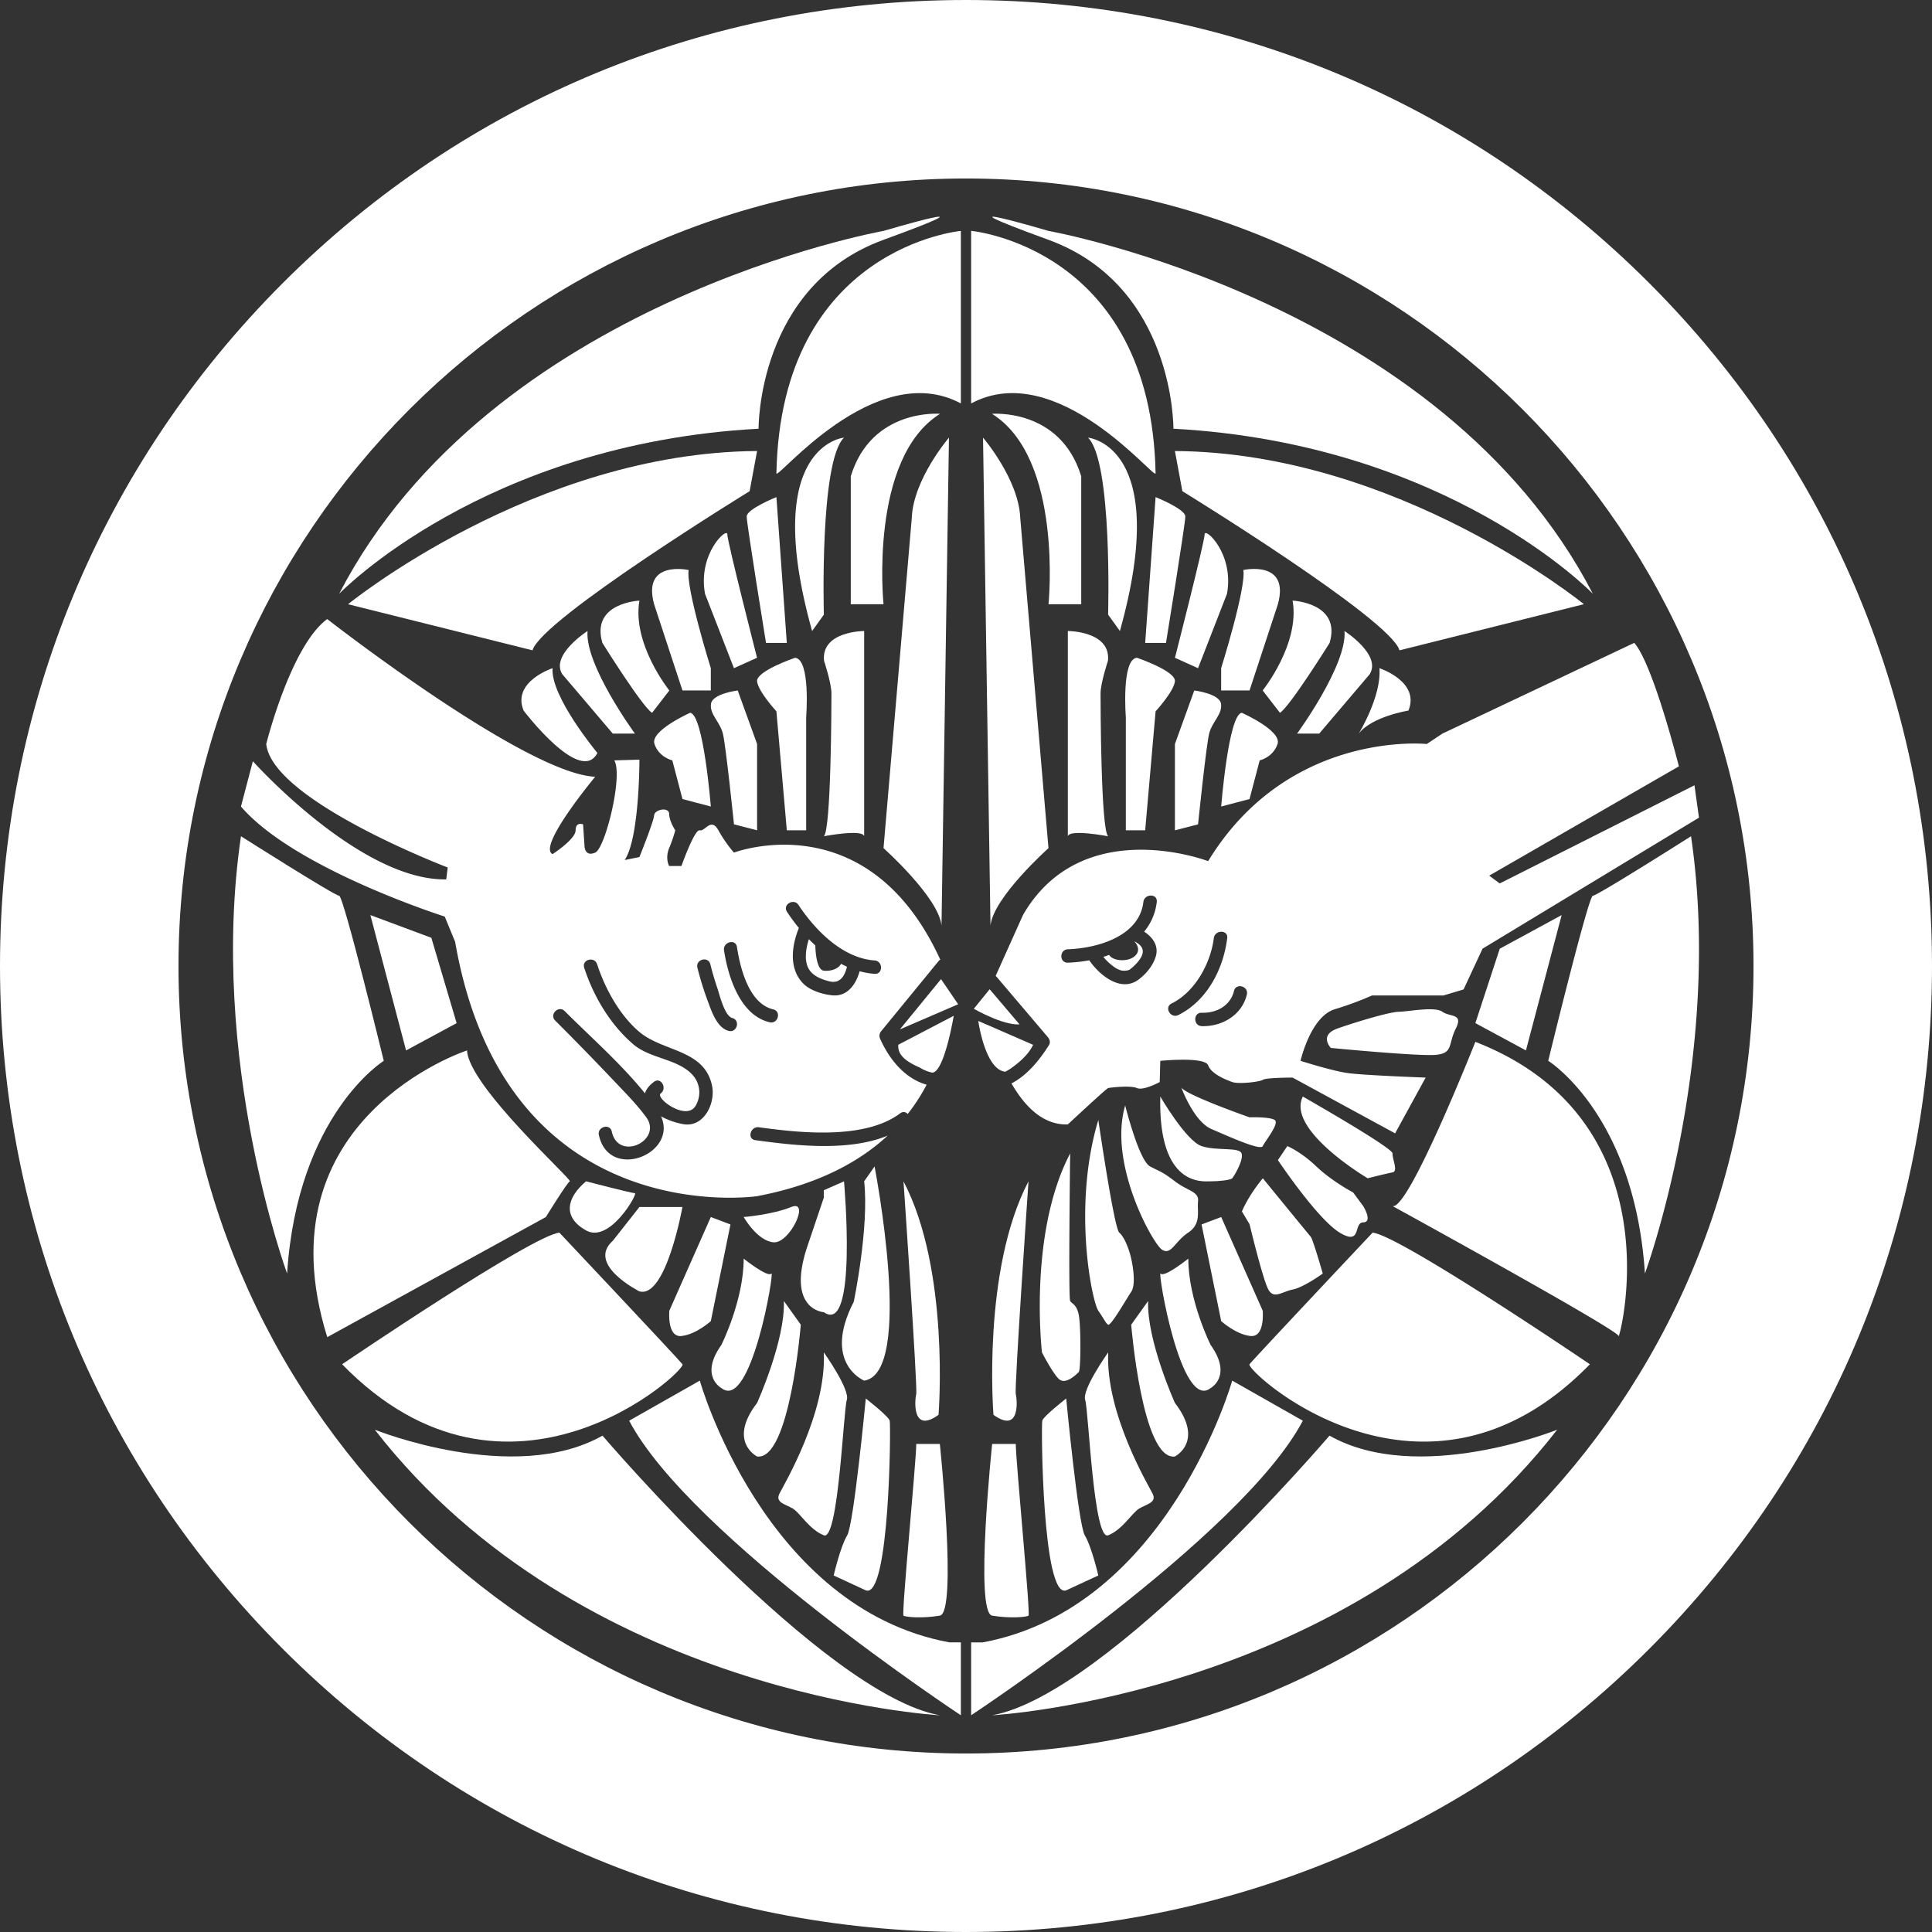
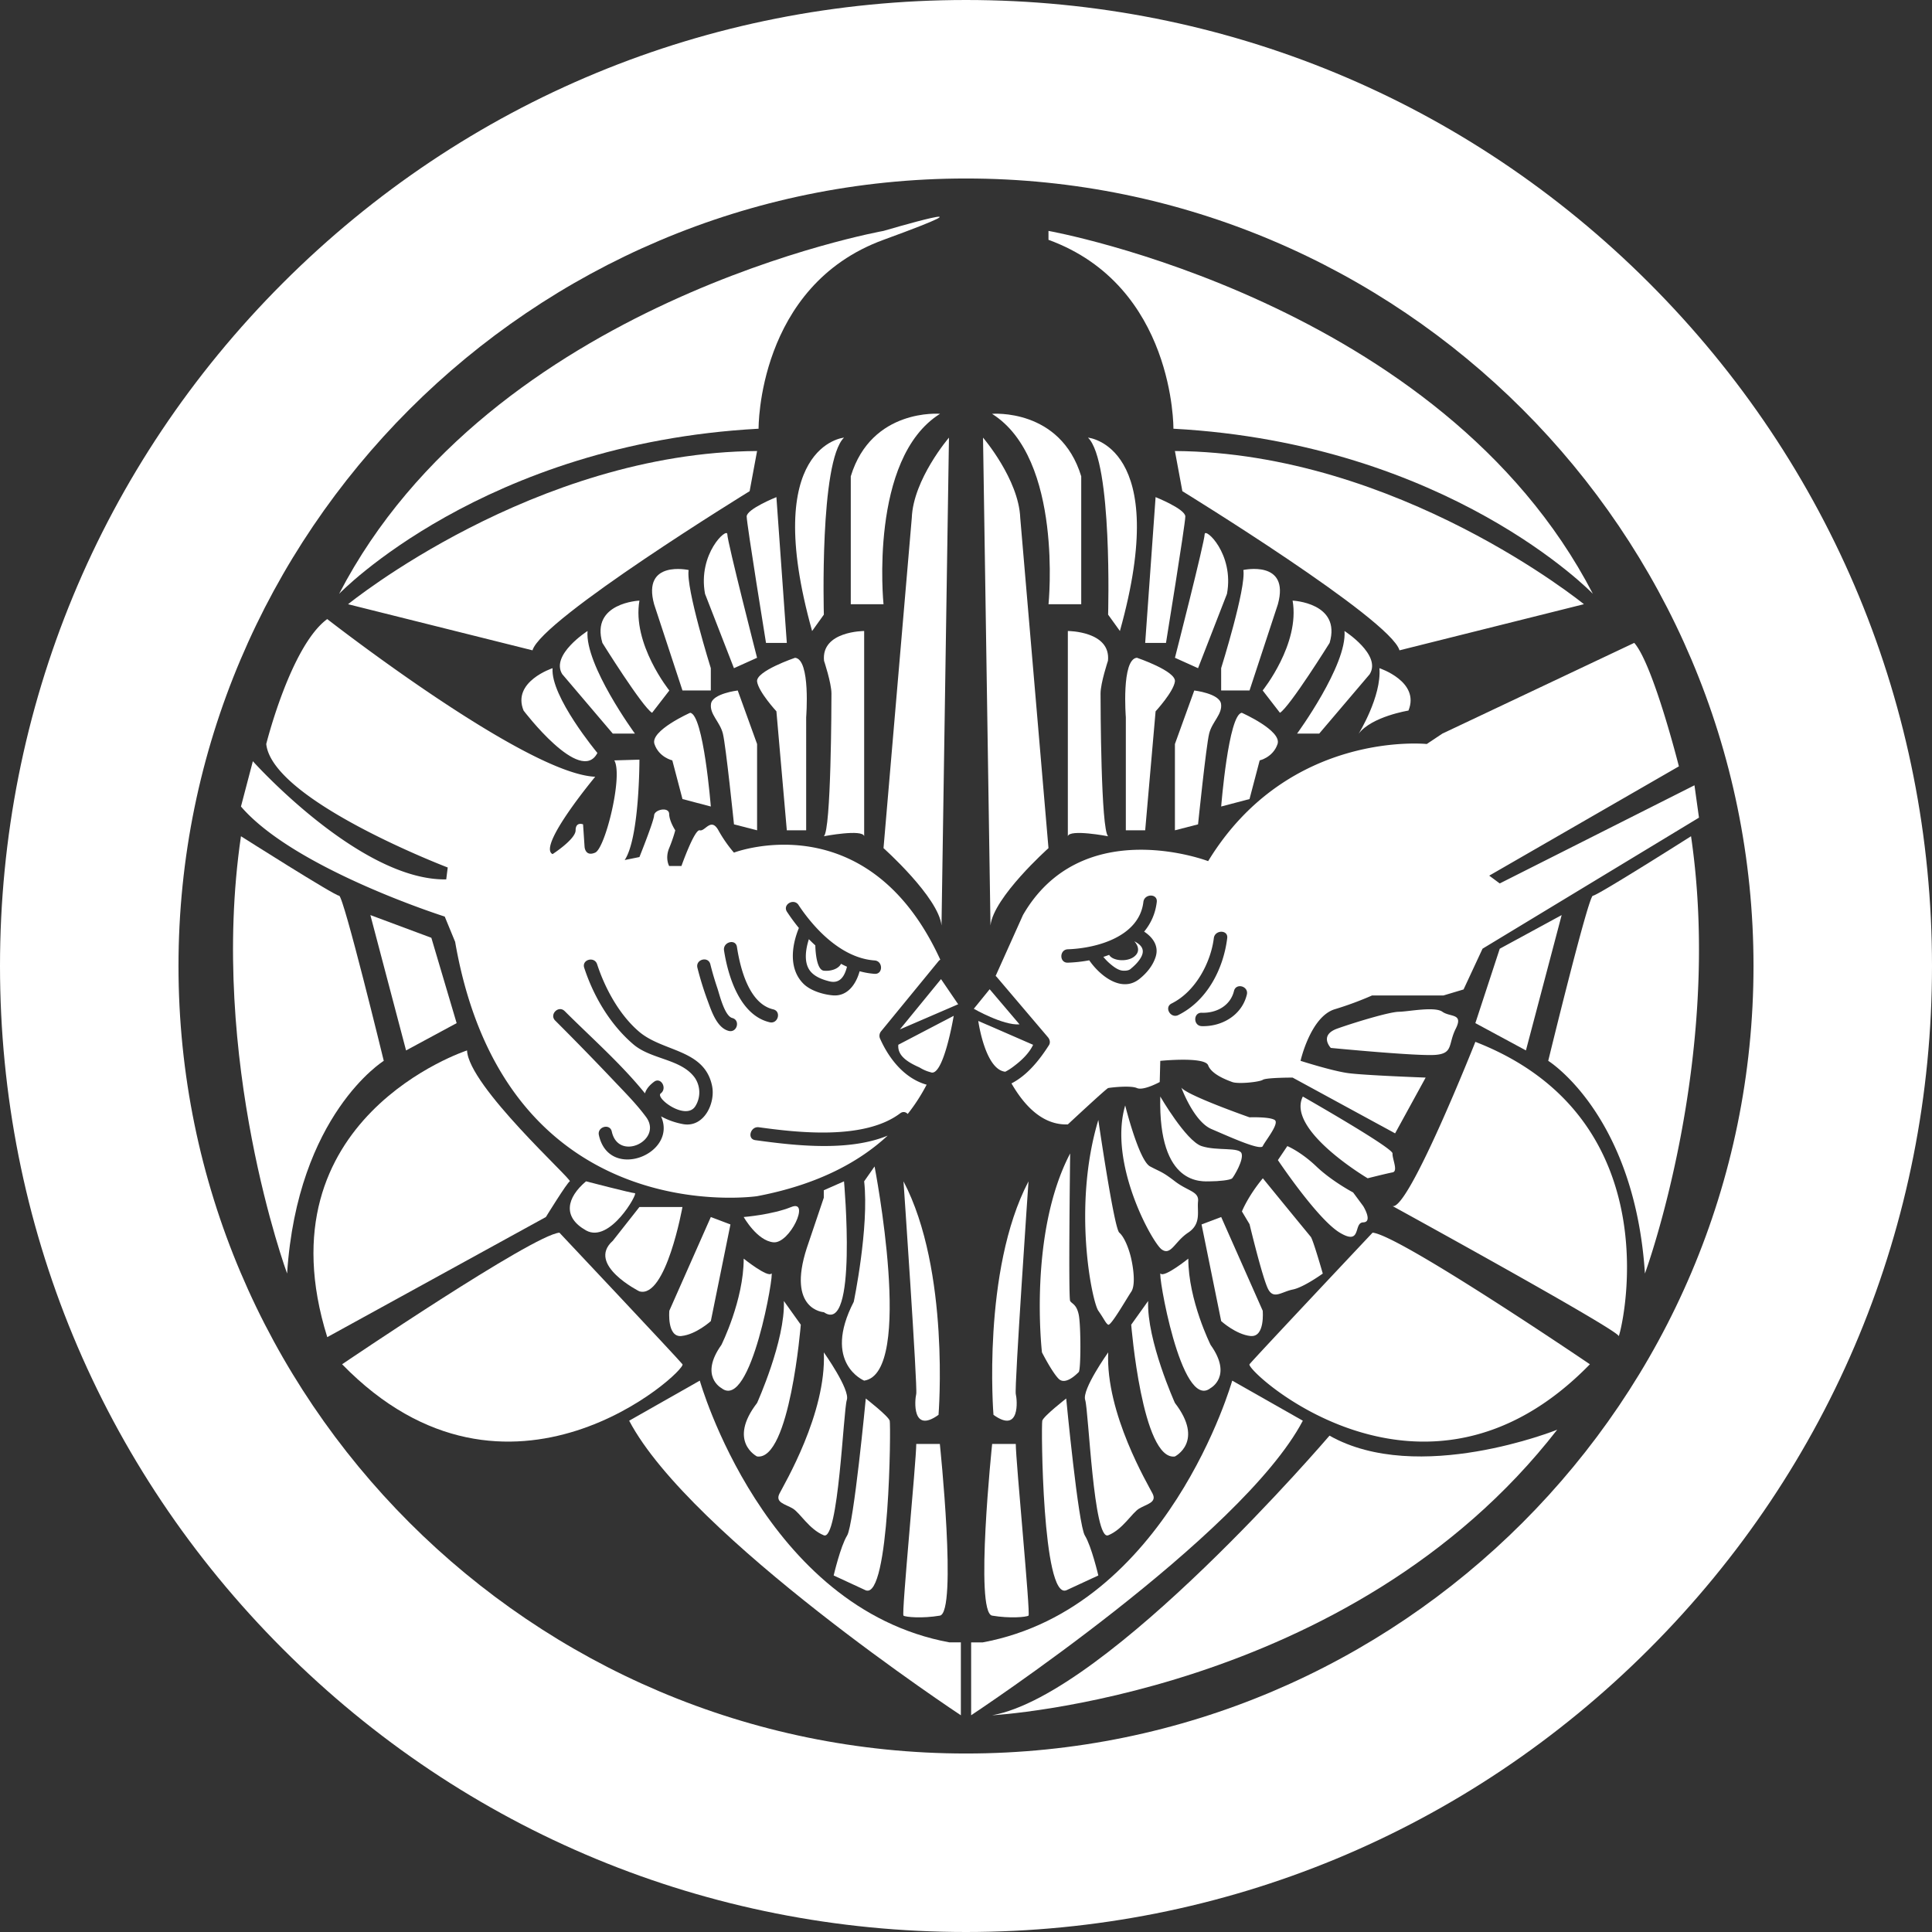
<svg xmlns="http://www.w3.org/2000/svg" data-name="レイヤー 2" viewBox="0 0 55.7 55.7">
  <rect x="0" y="0" width="55.7" height="55.7" fill="#333333" stroke="none" />
  <g data-name="レイヤー 3">
    <path d="M23.032 26.754c-.213.52-.294 1.181.13 1.605.2.202.562.312.844.337.43.039.678-.329.777-.695.14.038.284.064.432.075.248.017.246-.37 0-.386-.704-.05-1.334-.532-1.807-1.086a5.142 5.142 0 01-.385-.512c-.136-.207-.47-.014-.334.195.104.157.218.314.343.467zm.288.323c.06.062.122.121.186.18 0 0 .005.703.245.728.184.02.417-.041.496-.198.057.03.114.058.172.084-.068.271-.2.5-.513.42-.164-.042-.455-.129-.586-.352-.139-.235-.092-.577 0-.862zm12.255 1.493c-.103.429-.507.642-.929.628-.249-.009-.248.377 0 .386.128.004.255-.01.377-.038.44-.103.813-.41.924-.873a.182.182 0 00-.034-.163c-.088-.109-.295-.115-.338.06zm-2.611-2.566c-.117.992-1.325 1.335-2.178 1.364-.248.009-.25.395 0 .386.2-.007.41-.03.617-.068.303.439.93.95 1.447.537.206-.164.385-.38.467-.632.103-.318-.084-.57-.331-.732.19-.232.324-.514.364-.855.03-.247-.357-.245-.386 0zm-.063 1.586a1.224 1.224 0 01-.316.353c-.058.042-.137.044-.204.042-.13-.005-.263-.104-.358-.183a1.62 1.62 0 01-.213-.215c.056-.017.111-.038.167-.058.092.17.5.212.71.06.27-.198.015-.452.015-.452.186.096.32.226.199.453zm2.48-.544c.03-.246-.355-.243-.386 0-.084.68-.51 1.534-1.218 1.885-.223.11-.027.443.195.333.827-.41 1.298-1.326 1.41-2.218z" fill="none" />
    <path d="M27.85 5.146C15.33 5.146 5.146 15.33 5.146 27.85c0 12.52 10.185 22.704 22.704 22.704 12.52 0 22.704-10.185 22.704-22.704 0-12.52-10.185-22.704-22.704-22.704zm-2.378 1.51s3.645-1.071 0 .258c-3.645 1.33-3.602 5.446-3.602 5.446-7.933.429-12.093 4.76-12.093 4.76C14.151 8.672 25.472 6.657 25.472 6.657zm.576 27.402c1.348 2.572 1.01 6.732 1.01 6.732-.771.557-.686-.429-.643-.6s-.367-6.132-.367-6.132zm.367 7.571h.681s.51 4.864 0 4.95-.986.043-1.048 0 .367-4.454.367-4.95zm.413-10.717a1.109 1.109 0 01-.32-.138c-.32-.142-.641-.327-.609-.654l1.313-.685.001-.001.283-.148s-.3 1.793-.668 1.626zm-.884-1.235l1.186-1.449.495.725-1.681.724zm1.2-2.995c-.086-.815-1.672-2.23-1.672-2.23l.815-9.52c.042-1.114 1.072-2.315 1.072-2.315l-.215 14.065zm-1.672-9.262h-.944v-3.688c.6-1.973 2.573-1.801 2.573-1.801-2.058 1.286-1.63 5.489-1.63 5.489zm-.558.772v5.917c-.042-.214-1.162 0-1.162 0 .21-.171.219-3.816.219-4.116s-.214-.944-.214-.944c-.086-.857 1.157-.857 1.157-.857zm-1.162-.472l-.338.472c-1.501-5.36.92-5.575.92-5.575-.71.686-.582 5.103-.582 5.103zm-.51 2.959v3.259h-.557l-.3-3.43s-.515-.558-.558-.859 1.096-.686 1.096-.686c.452.043.319 1.716.319 1.716zm-1.158-2.144s-.557-3.43-.557-3.645c0-.215.857-.558.857-.558l.3 4.203h-.6zm-1.59.729v.643h-.818l-.818-2.487c-.353-1.287.996-.987.996-.987-.085.515.64 2.83.64 2.83zm-.168-2.144c-.214-1.158.643-1.93.643-1.716s.857 3.56.857 3.56l-.666.3-.834-2.144zm-4.974 1.629l-5.317-1.33s5.36-4.373 11.792-4.416l-.215 1.158s-6.003 3.687-6.26 4.588zm.579.515c-.065.814 1.292 2.444 1.292 2.444-.486.943-2.128-1.222-2.128-1.222-.343-.837.836-1.222.836-1.222zm.278.171c-.343-.557.73-1.243.73-1.243-.081.98 1.366 2.958 1.366 2.958h-.638l-1.458-1.715zm1.158-.9c-.343-1.158 1.068-1.219 1.068-1.219-.219 1.249.862 2.59.862 2.59l-.498.644c-.283-.172-1.432-2.015-1.432-2.015zm2.53 2.015c.386.043.596 2.702.596 2.702l-.817-.215-.293-1.115s-.386-.086-.515-.472 1.03-.9 1.03-.9zm.6-.257c.044-.3.772-.386.772-.386l.558 1.543v2.488l-.667-.172s-.234-2.273-.32-2.616-.385-.557-.342-.857zM7.29 21.946s3.088 3.45 5.575 3.407l.043-.343s-5.06-1.93-5.232-3.56c0 0 .705-2.83 1.758-3.602 0 0 5.717 4.46 7.726 4.546 0 0-1.68 2.015-1.23 2.23 0 0 .665-.43.665-.686s.215-.172.215-.172l.043.643s.013.3.307.172c.293-.129.808-2.23.55-2.659l.725-.021s.004 2.251-.425 2.894l.425-.086s.413-1.029.423-1.2c.01-.172.43-.258.434-.043.005.214.176.472.176.472s-.052.214-.176.514 0 .515 0 .515h.354s.379-1.072.53-1.03c.15.043.322-.385.536 0s.448.644.448.644 3.859-1.476 5.95 3.087a.188.188 0 00-.055.046l-1.646 2.01a.204.204 0 00-.03.234c.263.587.712 1.14 1.336 1.314a5.381 5.381 0 01-.546.844c-.053-.058-.135-.08-.218-.018-1.034.778-2.96.555-4.073.401-.243-.033-.348.339-.102.372 1.117.154 2.68.34 3.816-.131-.823.762-2.02 1.415-3.765 1.746 0 0-7.247 1.072-8.705-7.332l-.3-.73s-4.331-1.371-5.875-3.172l.343-1.306zm10.377 13.827l.768-.975h1.24s-.473 2.647-1.24 2.433c0 0-1.54-.772-.768-1.458zm-.771-.3c-.687-.386-.558-.944 0-1.415 0 0 1.318.343 1.41.343.09 0-.724 1.458-1.41 1.072zm2.4 2.315l1.197-2.701.566.214-.566 2.787s-.424.386-.847.43c-.422.042-.35-.73-.35-.73zm1.502.986s.643-1.286.643-2.487c0 0 .696.558.798.43.103-.13-.584 3.987-1.441 3.301 0 0-.643-.343 0-1.244zm.643-3.687s.815-.064 1.372-.29c.558-.225-.043 1.062-.514 1.019-.472-.043-.858-.73-.858-.73zm.386 5.36s.815-1.804.772-2.939l.488.683s-.317 3.928-1.26 3.8c0 0-.858-.43 0-1.544zm.643 2.616c.129-.258 1.361-2.316 1.28-4.074 0 0 .765 1.072.664 1.372-.1.3-.24 4.074-.663 3.902s-.68-.643-.895-.772-.514-.171-.386-.428zm2.444-9.005l.3-.43s1.158 5.961-.3 6.176c0 0-1.216-.499-.3-2.273 0 0 .447-2.14.3-3.473zm-1.162 3.773s-1.074-.057-.492-1.85l.49-1.45v-.216l.583-.257s.401 4.46-.58 3.773zm.671 6.438c.191-.306.538-3.95.538-3.95s.654.509.69.64c.035.131 0 5.148-.69 4.89l-.926-.428s.198-.846.388-1.152zM13.165 29.497l-1.458.787-1.03-3.902 1.759.654.729 2.461zM6.947 24.11s2.702 1.715 2.83 1.715 1.287 4.76 1.287 4.76-2.487 1.544-2.787 6.132c0 0-2.273-6.175-1.33-12.607zm6.518 6.175c.043 1.03 3.045 3.73 2.963 3.774-.082.042-.69 1.029-.69 1.029L9.434 38.55c-1.972-6.314 4.031-8.266 4.031-8.266zm2.663 5.254s3.412 3.622 3.548 3.794c.135.171-5.01 4.931-9.813 0 0 0 5.497-3.73 6.265-3.794zm-5.322 5.68s4.01 1.616 6.564.172c0 0 6.376 7.462 9.726 8.062 0 0-10.329-.558-16.29-8.233zm16.896 8.234s-7.805-5.151-9.563-8.493l2.036-1.155s1.85 6.56 7.197 7.547h.33v2.1zm0-37.821c-2.487-1.33-5.322 2.246-5.318 2.015.129-6.518 5.318-6.99 5.318-6.99v4.975zm20.7 10.463l-5.467 3.151.303.226 5.615-2.83.13.932-6.24 3.778-.548 1.175-.578.173h-2.059s-.386.18-1.081.399c-.696.218-.982 1.486-.982 1.486s.905.29 1.363.354c.457.064 2.244.129 2.244.129l-.881 1.608-2.955-1.608s-.763 0-.858.064c-.095.064-.709.129-.883.064-.175-.064-.598-.225-.694-.482s-1.38-.129-1.38-.129l-.016.611s-.47.258-.658.174c-.188-.083-.777-.013-.83 0-.052.014-1.161 1.048-1.161 1.048-.71.026-1.242-.517-1.625-1.181.458-.238.805-.673 1.08-1.101.05-.077.025-.17-.03-.234l-1.47-1.73a.203.203 0 00-.037-.034l.788-1.755a4.4 4.4 0 01.16-.256c1.761-2.61 5.179-1.299 5.179-1.299 2.315-3.795 6.303-3.377 6.303-3.377l.45-.3 5.532-2.615c.547.621 1.287 3.559 1.287 3.559zm-3.38 4.288l-1.029 3.902-1.458-.787.703-2.146 1.784-.97zm-3.052 3.273c-.225.447-.064.715-.579.758s-3.023-.201-3.023-.201-.353-.368.193-.56 1.512-.483 1.77-.483 1.028-.16 1.253 0 .611.039.386.486zm-11.117 7.853c.054.087.183.091.247.395.064.303.064 1.59 0 1.654s-.386.388-.579.194c-.193-.194-.48-.762-.48-.762s-.4-3.42.812-5.735c0 0-.055 4.167 0 4.254zm-.804 3.45c.036-.13.69-.64.69-.64s.347 3.645.538 3.951c.19.306.388 1.152.388 1.152l-.926.429c-.69.257-.725-4.76-.69-4.891zm1.237-.597c-.1-.3.663-1.372.663-1.372-.08 1.758 1.152 3.816 1.28 4.074s-.17.3-.385.428c-.214.13-.472.6-.895.772-.423.172-.563-3.602-.663-3.902zm3.355-7.32c.447.148 1.09.02 1.154.213s-.22.661-.27.716c-.051.055-.405.088-.63.088s-1.506.16-1.444-2.445c0 0 .744 1.281 1.19 1.429zm-.582-1.685c.16.225 1.965.857 1.965.857s.575-.02.725.076c.149.096-.278.61-.341.753-.063.142-.966-.27-1.48-.491s-.87-1.195-.87-1.195zm-.185 2.702c.378.289.697.289.666.578-.031.29.103.645-.286.902s-.495.676-.763.482c-.268-.194-1.545-2.477-1.051-4.15 0 0 .394 1.587.717 1.759.323.171.34.14.717.429zm-1.261 2.23c.063.278.13.764 0 .955s-.59.998-.665.948c-.076-.049-.104-.146-.283-.403-.18-.257-.754-2.99 0-5.5 0 0 .454 3.122.604 3.25.15.128.28.47.344.75zm0 1.903l.488-.683c-.043 1.135.772 2.939.772 2.939.858 1.115 0 1.544 0 1.544-.943.128-1.26-3.8-1.26-3.8zm.848-1.475c.102.129.798-.429.798-.429 0 1.201.643 2.487.643 2.487.643.901 0 1.244 0 1.244-.857.686-1.543-3.43-1.441-3.302zm1.18-1.415l.566-.214 1.196 2.701s.073.772-.35.73c-.422-.044-.846-.43-.846-.43l-.566-2.787zm1.383-.007l-.22-.368s.17-.432.604-.956c0 0 1.317 1.614 1.381 1.687.065.073.347 1.06.347 1.06s-.546.396-.864.46c-.319.064-.544.29-.705 0s-.543-1.883-.543-1.883zm.818-1.848l.272-.404s.386.158.836.587 1.062.75 1.062.75l.289.392s.29.464 0 .47-.032.683-.675.297-1.784-2.092-1.784-2.092zm.719-1.833s2.596 1.48 2.586 1.64c-.01.161.17.515 0 .547-.17.032-.717.17-.717.17s-2.355-1.392-1.87-2.357zm-1.715-15.18s1.349-.3.996.987l-.818 2.487h-.817v-.643s.724-2.316.639-2.83zm-.472.687l-.834 2.144-.666-.3s.857-3.345.857-3.56.857.558.643 1.716zm-.943 2.787s.729.086.772.386c.042.3-.258.514-.344.857-.085.343-.319 2.616-.319 2.616l-.667.172V21.45l.558-1.543zm1.372.643s1.158.515 1.029.9-.515.472-.515.472l-.293 1.115-.817.215s.21-2.66.596-2.702zm.6-.643s1.08-1.342.863-2.591c0 0 1.41.06 1.067 1.219 0 0-1.149 1.843-1.432 2.015l-.498-.643zm2.359-1.715s1.072.686.729 1.243l-1.458 1.715h-.638s1.447-1.978 1.367-2.958zm1.007 1.072s1.18.385.837 1.222c0 0-1.052.168-1.434.664 0 0 .662-1.072.597-1.886zm.58-.515c-.258-.9-6.261-4.588-6.261-4.588l-.215-1.158c6.432.043 11.792 4.417 11.792 4.417l-5.317 1.329zm-6.176-3.86c0 .215-.557 3.646-.557 3.646h-.6l.3-4.203s.857.343.857.558zm-.3 4.76c-.043.3-.557.858-.557.858l-.3 3.43h-.558V20.68s-.133-1.673.32-1.716c0 0 1.138.386 1.095.686zm-1.586-1.457l-.34-.472s.13-4.417-.58-5.103c0 0 2.42.214.92 5.575zm-.344.857s-.214.643-.214.944.009 3.945.219 4.116c0 0-1.12-.214-1.162 0v-5.917s1.243 0 1.157.857zm-.771-1.63h-.944s.429-4.202-1.63-5.488c0 0 1.973-.172 2.574 1.8v3.689zm-1.758-2.486l.814 9.52s-1.586 1.414-1.672 2.229l-.215-14.065s1.03 1.2 1.073 2.316zm-.882 13.587l.861 1.013c-.476.034-1.318-.45-1.318-.45l.457-.563zm-.043 1.037l1.297.565c-.118.248-.34.453-.521.59a1.54 1.54 0 01-.268.178l-.014.008c-.585-.057-.78-1.464-.78-1.464l.286.124zm.796 10.633c.043.171.129 1.157-.643.6 0 0-.338-4.16 1.01-6.732 0 0-.41 5.96-.367 6.132zm-.681 1.439h.68c0 .496.43 4.907.368 4.95-.062.043-.539.086-1.048 0-.51-.086 0-4.95 0-4.95zm1.624-34.972s11.32 2.015 15.695 10.463c0 0-4.16-4.331-12.093-4.76 0 0 .043-4.117-3.602-5.446-3.645-1.33 0-.257 0-.257zm-2.23 0s5.19.471 5.318 6.99c.004.23-2.83-3.345-5.318-2.016V6.657zm0 40.694h.33c5.347-.987 7.197-7.547 7.197-7.547l2.036 1.155c-1.758 3.342-9.563 8.493-9.563 8.493V47.35zm.606 2.1c3.35-.6 9.726-8.06 9.726-8.06 2.554 1.443 6.564-.172 6.564-.172-5.96 7.675-16.29 8.233-16.29 8.233zm7.42-10.12c.136-.17 3.548-3.793 3.548-3.793.768.065 6.265 3.794 6.265 3.794-4.803 4.931-9.948.171-9.813 0zm10.642-.812c0-.17-6.519-3.748-6.519-3.748.46.135 2.388-4.734 2.388-4.734 5.872 2.284 4.13 8.652 4.13 8.482zm.758-1.803c-.3-4.588-2.788-6.132-2.788-6.132s1.158-4.76 1.287-4.76 2.83-1.715 2.83-1.715c.943 6.432-1.33 12.607-1.33 12.607z" fill="none" />
    <path d="M47.543 8.157C42.283 2.897 35.289 0 27.85 0 20.411 0 13.417 2.897 8.157 8.157 2.897 13.417 0 20.411 0 27.85c0 7.44 2.897 14.433 8.157 19.693 5.26 5.26 12.254 8.157 19.693 8.157 7.44 0 14.433-2.897 19.693-8.157 5.26-5.26 8.157-12.254 8.157-19.693 0-7.439-2.897-14.433-8.157-19.693zM27.85 50.554c-12.52 0-22.704-10.185-22.704-22.704 0-12.52 10.185-22.704 22.704-22.704 12.52 0 22.704 10.185 22.704 22.704 0 12.52-10.185 22.704-22.704 22.704z" fill="#fff" />
    <path d="M25.472 24.452s1.586 1.415 1.672 2.23l.215-14.065s-1.03 1.2-1.072 2.316l-.815 9.52zm-1.715-5.402s.214.642.214.943-.009 3.945-.219 4.116c0 0 1.12-.214 1.162 0v-5.917s-1.243 0-1.157.857z" fill="#fff" />
    <path d="M24.528 13.732v3.688h.944s-.429-4.203 1.63-5.49c0 0-1.973-.17-2.574 1.802zm-1.114 4.46l.338-.472s-.128-4.417.581-5.103c0 0-2.42.214-.92 5.575z" fill="#fff" />
-     <path d="M22.384 13.646c-.004.231 2.83-3.344 5.318-2.015V6.657s-5.189.471-5.318 6.99z" fill="#fff" />
    <path d="M21.87 12.36s-.043-4.117 3.602-5.446c3.645-1.33 0-.257 0-.257S14.152 8.672 9.777 17.12c0 0 4.16-4.331 12.093-4.76z" fill="#fff" />
    <path d="M21.827 13.003c-6.432.043-11.792 4.417-11.792 4.417l5.317 1.329c.257-.9 6.26-4.588 6.26-4.588l.215-1.158zm-.3 1.887c0 .214.557 3.645.557 3.645h.6l-.3-4.203s-.857.343-.857.558zm.3 4.76c.043.3.557.857.557.857l.3 3.43h.558V20.68s.133-1.673-.32-1.716c0 0-1.138.386-1.095.686zm-.667 4.116l.667.172V21.45l-.558-1.543s-.728.086-.771.386.257.514.343.857.32 2.616.32 2.616zm-1.777-1.844l.293 1.115.817.215s-.21-2.66-.596-2.702c0 0-1.158.515-1.029.9s.515.472.515.472zm2.443-2.959s-.857-3.344-.857-3.559-.857.558-.643 1.716l.834 2.144.666-.3zm-2.968-1.543l.818 2.487h.817v-.643s-.724-2.316-.639-2.83c0 0-1.349-.3-.996.986zm-.058 3.13l.497-.643s-1.08-1.342-.862-2.591c0 0-1.41.06-1.068 1.219 0 0 1.149 1.843 1.432 2.015zm-.495.6s-1.447-1.978-1.366-2.958c0 0-1.073.686-.73 1.243l1.458 1.715h.638zm-1.082.558s-1.357-1.63-1.292-2.444c0 0-1.18.385-.836 1.222 0 0 1.642 2.165 2.128 1.222zM18.305 34.4c-.091 0-1.41-.342-1.41-.342-.557.471-.686 1.029 0 1.415.687.386 1.501-1.072 1.41-1.072zm.13 2.83c.767.215 1.24-2.432 1.24-2.432h-1.24l-.768.975c-.771.686.768 1.458.768 1.458zm1.211 1.287c.423-.043.847-.429.847-.429l.566-2.787-.566-.214-1.196 2.701s-.073.772.35.73zm3.167-3.719c-.557.225-1.372.289-1.372.289s.386.686.858.729c.471.043 1.072-1.244.514-1.018zm.937-.483v.216l-.49 1.45c-.582 1.793.492 1.85.492 1.85.982.686.581-3.773.581-3.773l-.582.257z" fill="#fff" />
    <path d="M24.914 39.804c1.458-.215.3-6.175.3-6.175l-.3.429c.147 1.333-.3 3.473-.3 3.473-.916 1.774.3 2.273.3 2.273zm2.144.986s.338-4.16-1.01-6.732c0 0 .41 5.96.367 6.132s-.128 1.157.643.6zm-6.26-.772c.857.686 1.544-3.43 1.441-3.302-.102.129-.798-.429-.798-.429 0 1.201-.643 2.487-.643 2.487-.643.901 0 1.244 0 1.244zm1.029 1.972c.943.13 1.26-3.799 1.26-3.799l-.488-.683c.043 1.135-.772 2.939-.772 2.939-.858 1.115 0 1.544 0 1.544zm1.029 1.501c.214.13.472.6.895.772s.563-3.602.663-3.902c.1-.3-.663-1.372-.663-1.372.08 1.758-1.152 3.816-1.28 4.074s.17.3.385.428zm2.794-2.532c-.035-.131-.689-.64-.689-.64s-.347 3.644-.538 3.95c-.19.306-.388 1.152-.388 1.152l.926.429c.69.257.725-4.76.69-4.891zm.398 5.62c.062.043.539.086 1.048 0s0-4.95 0-4.95h-.68c0 .496-.43 4.907-.368 4.95z" fill="#fff" />
    <path d="M20.175 39.804l-2.036 1.155c1.758 3.342 9.563 8.493 9.563 8.493V47.35h-.33c-5.347-.987-7.197-7.547-7.197-7.547z" fill="#fff" />
-     <path d="M17.37 41.39c-2.553 1.444-6.564-.171-6.564-.171 5.961 7.675 16.29 8.233 16.29 8.233-3.35-.6-9.726-8.062-9.726-8.062z" fill="#fff" />
    <path d="M19.676 39.332c-.136-.172-3.548-3.794-3.548-3.794-.768.065-6.265 3.794-6.265 3.794 4.803 4.931 9.948.171 9.813 0zm-3.248-5.274c.082-.043-2.92-2.745-2.963-3.774 0 0-6.003 1.952-4.03 8.266l6.303-3.463s.608-.987.69-1.03zm-5.75-7.676l1.029 3.902 1.458-.787-.729-2.46-1.758-.655z" fill="#fff" />
    <path d="M11.064 30.584s-1.158-4.76-1.287-4.76-2.83-1.715-2.83-1.715c-.943 6.432 1.33 12.607 1.33 12.607.3-4.588 2.787-6.132 2.787-6.132zm17.492-3.902c.086-.815 1.672-2.23 1.672-2.23l-.814-9.52c-.043-1.114-1.073-2.315-1.073-2.315l.215 14.065zm2.23-2.572c.043-.215 1.162 0 1.162 0-.21-.172-.219-3.817-.219-4.117s.214-.944.214-.944c.086-.857-1.157-.857-1.157-.857v5.917z" fill="#fff" />
    <path d="M28.599 11.93c2.058 1.287 1.63 5.49 1.63 5.49h.943v-3.688c-.6-1.973-2.573-1.801-2.573-1.801zm2.768.687c.71.686.58 5.103.58 5.103l.34.472c1.5-5.36-.92-5.575-.92-5.575z" fill="#fff" />
-     <path d="M33.316 13.646c-.129-6.518-5.318-6.99-5.318-6.99v4.975c2.488-1.33 5.322 2.246 5.318 2.015z" fill="#fff" />
-     <path d="M30.228 6.914c3.645 1.33 3.602 5.446 3.602 5.446 7.933.429 12.093 4.76 12.093 4.76C41.549 8.672 30.228 6.657 30.228 6.657s-3.645-1.072 0 .257z" fill="#fff" />
+     <path d="M30.228 6.914c3.645 1.33 3.602 5.446 3.602 5.446 7.933.429 12.093 4.76 12.093 4.76C41.549 8.672 30.228 6.657 30.228 6.657z" fill="#fff" />
    <path d="M33.873 13.003l.215 1.158s6.003 3.687 6.26 4.588l5.317-1.33s-5.36-4.373-11.792-4.416zm-.857 5.532h.6s.557-3.43.557-3.645c0-.215-.857-.558-.857-.558l-.3 4.203zm-.558 2.144v3.259h.558l.3-3.43s.514-.558.557-.859c.043-.3-1.096-.686-1.096-.686-.452.043-.319 1.716-.319 1.716zm1.415 3.259l.667-.172s.234-2.273.32-2.616c.085-.343.385-.557.343-.857-.043-.3-.772-.386-.772-.386l-.558 1.543v2.488zm2.444-2.016s.386-.086.515-.472-1.03-.9-1.03-.9c-.385.043-.595 2.702-.595 2.702l.817-.215.293-1.115zm-1.587-6.518c0 .215-.856 3.56-.856 3.56l.666.3.834-2.144c.214-1.158-.643-1.93-.643-1.716zm.477 4.503h.817l.818-2.487c.353-1.287-.996-.987-.996-.987.085.515-.64 2.83-.64 2.83v.644zm3.126-1.372c.343-1.158-1.067-1.219-1.067-1.219.218 1.249-.863 2.59-.863 2.59l.498.644c.283-.172 1.432-2.015 1.432-2.015zm1.157.9c.344-.557-.728-1.243-.728-1.243.08.98-1.367 2.958-1.367 2.958h.638l1.458-1.715zm1.116 1.051c.342-.837-.837-1.222-.837-1.222.065.814-.597 1.886-.597 1.886.382-.496 1.434-.664 1.434-.664zm-4.552 18.031c.422.043.35-.729.35-.729l-1.197-2.701-.566.214.566 2.787s.424.386.847.43zm-7.412 2.273c.772.557.686-.429.643-.6-.043-.172.367-6.132.367-6.132-1.348 2.572-1.01 6.732-1.01 6.732zm6.26-.772s.643-.343 0-1.244c0 0-.643-1.286-.643-2.487 0 0-.696.558-.798.43-.102-.13.584 3.987 1.441 3.301zm-1.029 1.972s.858-.428 0-1.543c0 0-.815-1.804-.772-2.939l-.488.683s.317 3.928 1.26 3.8zm-1.923 2.273c.422-.171.68-.643.894-.772.214-.128.515-.171.386-.428s-1.36-2.316-1.28-4.074c0 0-.765 1.072-.664 1.372.1.3.24 4.074.663 3.902zm-1.211 1.587l.926-.429s-.198-.846-.388-1.152c-.191-.306-.538-3.95-.538-3.95s-.654.509-.69.64c-.035.131 0 5.148.69 4.89zm-2.135.729c.51.086.986.043 1.048 0 .062-.043-.367-4.454-.367-4.95h-.681s-.51 4.864 0 4.95z" fill="#fff" />
    <path d="M37.56 40.959l-2.035-1.155s-1.85 6.56-7.197 7.547h-.33v2.1s7.805-5.15 9.563-8.492z" fill="#fff" />
    <path d="M38.33 41.39s-6.376 7.462-9.726 8.062c0 0 10.33-.558 16.29-8.233 0 0-4.01 1.615-6.564.171z" fill="#fff" />
    <path d="M36.024 39.332c-.135.171 5.01 4.931 9.813 0 0 0-5.497-3.73-6.265-3.794 0 0-3.412 3.622-3.548 3.794zm7.969-9.048l1.03-3.902-1.785.97-.703 2.145 1.458.787zm1.93-4.46c-.129 0-1.287 4.76-1.287 4.76s2.487 1.544 2.788 6.132c0 0 2.272-6.175 1.329-12.607 0 0-2.702 1.715-2.83 1.715zm-22.017 2.467c.312.08.445-.149.513-.42a2.85 2.85 0 01-.172-.084c-.08.157-.312.218-.496.198-.24-.025-.245-.729-.245-.729a4.546 4.546 0 01-.186-.179c-.092.285-.139.627 0 .862.131.223.422.31.586.352zm6.134 10.698s.288.568.481.762c.193.194.515-.13.579-.194s.064-1.35 0-1.654c-.064-.304-.193-.308-.247-.395-.055-.087 0-4.254 0-4.254-1.213 2.315-.813 5.735-.813 5.735zm1.625-6.7c-.754 2.508-.18 5.242 0 5.5.179.256.207.353.283.402.076.05.535-.757.665-.948s.063-.677 0-.956-.194-.621-.344-.75c-.15-.127-.604-3.248-.604-3.248zm.775-.419c-.494 1.673.783 3.956 1.05 4.15.269.194.376-.226.764-.482s.255-.612.286-.902c.03-.289-.288-.289-.666-.578s-.394-.258-.717-.43c-.323-.17-.717-1.757-.717-1.757z" fill="#fff" />
    <path d="M34.895 34.058c.225 0 .579-.033.63-.088.05-.055.335-.524.27-.716s-.707-.065-1.154-.212c-.446-.148-1.19-1.429-1.19-1.429-.062 2.605 1.219 2.445 1.444 2.445z" fill="#fff" />
    <path d="M34.927 32.551c.515.22 1.418.633 1.48.49.064-.141.491-.656.342-.752-.15-.097-.725-.076-.725-.076s-1.804-.632-1.965-.857c0 0 .354.975.868 1.195zm5.403-3.381c-.257 0-1.222.289-1.769.482s-.193.56-.193.56 2.509.244 3.023.2.354-.31.58-.757c.224-.447-.161-.325-.387-.486s-.997 0-1.254 0zm-.183 4.63c.17-.032-.01-.386 0-.546.01-.161-2.586-1.64-2.586-1.64-.486.964 1.869 2.356 1.869 2.356s.546-.138.717-.17zm-1.521 1.738c.643.386.386-.29.675-.297s0-.47 0-.47l-.29-.392s-.61-.321-1.06-.75-.837-.587-.837-.587l-.272.404s1.14 1.705 1.784 2.092zm-1.354 1.639c.318-.064.864-.46.864-.46s-.282-.987-.347-1.06a451.069 451.069 0 01-1.381-1.687c-.434.524-.603.956-.603.956l.22.368s.382 1.594.542 1.883.386.064.705 0zm5.263-7.14s-1.928 4.869-2.388 4.734c0 0 6.519 3.578 6.519 3.748s1.74-6.198-4.13-8.482zm-9.833-2.9s.255.254-.015.451c-.21.153-.618.112-.71-.059-.056.02-.11.041-.167.058.064.079.136.152.213.215.095.08.228.178.358.183.067.002.146 0 .204-.042.121-.099.242-.214.316-.353.12-.227-.013-.357-.199-.453zm-5.489 2.297h-.001l-1.313.686c-.032.327.29.512.609.654.1.061.206.11.32.138.369.167.668-1.626.668-1.626l-.283.148z" fill="#fff" />
    <path d="M12.822 26.425l.3.729c1.458 8.404 8.705 7.332 8.705 7.332 1.744-.331 2.942-.984 3.765-1.746-1.136.47-2.699.285-3.816.131-.246-.033-.141-.405.102-.372 1.114.154 3.039.377 4.073-.401.083-.063.165-.04.218.018.22-.277.398-.561.546-.844-.624-.175-1.073-.727-1.336-1.314a.204.204 0 01.03-.234l1.646-2.01a.188.188 0 01.054-.046c-2.09-4.563-5.949-3.087-5.949-3.087s-.234-.257-.448-.643-.386.042-.537 0c-.15-.043-.529 1.029-.529 1.029h-.354s-.124-.215 0-.515.176-.514.176-.514-.171-.258-.176-.472c-.005-.215-.424-.129-.434.043-.01.171-.423 1.2-.423 1.2l-.425.086c.43-.643.425-2.894.425-2.894l-.725.021c.258.43-.257 2.53-.55 2.659-.294.128-.307-.172-.307-.172l-.043-.643s-.215-.086-.215.172-.664.686-.664.686c-.45-.215 1.229-2.23 1.229-2.23-2.01-.086-7.726-4.546-7.726-4.546-1.053.772-1.758 3.602-1.758 3.602.172 1.63 5.232 3.56 5.232 3.56l-.043.343c-2.487.043-5.575-3.407-5.575-3.407l-.343 1.306c1.544 1.8 5.875 3.173 5.875 3.173zm10.2-.333a5.142 5.142 0 00.386.512c.473.554 1.103 1.037 1.807 1.086.246.017.248.403 0 .386a2.248 2.248 0 01-.432-.075c-.1.366-.346.734-.777.695-.282-.025-.644-.135-.845-.337-.423-.424-.342-1.085-.129-1.605a5.596 5.596 0 01-.343-.467c-.137-.209.198-.402.334-.195zM21.246 27.3c.095.617.347 1.636 1.046 1.8.242.057.139.43-.103.372-.851-.2-1.197-1.308-1.315-2.07-.038-.243.334-.347.372-.102zm-.767.499c.058.233.127.465.204.693.061.182.207.8.428.857.24.062.139.434-.103.372-.342-.088-.497-.577-.605-.866a9.146 9.146 0 01-.296-.954c-.061-.241.311-.344.372-.102zm-4.2 1.35c.762.761 1.628 1.521 2.316 2.373.03-.107.11-.22.26-.333.198-.15.39.185.195.334-.174.132.744.814 1.006.354a.752.752 0 00-.024-.805c-.397-.55-1.254-.52-1.773-.964-.665-.568-1.145-1.378-1.416-2.207-.077-.237.295-.338.372-.102.23.703.643 1.46 1.208 1.943.694.593 1.89.5 2.107 1.568.1.494-.23 1.193-.818 1.102a2.12 2.12 0 01-.654-.227c.488 1.087-1.5 1.876-1.792.54-.053-.242.319-.345.372-.102.193.882 1.485.251.988-.42-.27-.366-.597-.695-.91-1.025a86.836 86.836 0 00-1.71-1.755c-.176-.176.097-.45.273-.273zm12.704 1.749l.014-.008c.094-.048.183-.11.268-.178.18-.137.403-.342.52-.59l-1.296-.565v.001l-.285-.124s.194 1.407.779 1.464z" fill="#fff" />
    <path d="M41.134 21.45s-3.988-.418-6.303 3.377c0 0-3.418-1.31-5.18 1.299a4.4 4.4 0 00-.159.256l-.788 1.755c.012.01.025.02.036.034l1.47 1.73c.056.065.08.157.03.234-.274.428-.62.863-1.079 1.1.383.665.914 1.208 1.625 1.182 0 0 1.109-1.034 1.162-1.048.052-.013.641-.083.83 0 .187.084.657-.174.657-.174l.016-.61s1.283-.13 1.38.128.52.418.694.482c.174.065.788 0 .883-.064.095-.064.858-.064.858-.064l2.955 1.608.881-1.608s-1.787-.065-2.244-.13c-.458-.063-1.363-.353-1.363-.353s.286-1.268.982-1.486a9.539 9.539 0 001.081-.399h2.059l.578-.173.547-1.175 6.24-3.778-.13-.933-5.614 2.83-.303-.225 5.468-3.151s-.74-2.938-1.287-3.56l-5.532 2.616-.45.3zm-7.784 4.554c-.04.341-.173.623-.364.855.247.162.434.414.33.732-.081.253-.26.468-.466.632-.517.413-1.144-.098-1.447-.537a4.128 4.128 0 01-.617.068c-.25.009-.248-.377 0-.386.853-.03 2.06-.372 2.178-1.364.029-.245.415-.247.386 0zm.622 3.26c-.222.11-.418-.222-.195-.333.708-.351 1.134-1.205 1.218-1.885.03-.243.417-.246.386 0-.11.892-.582 1.808-1.41 2.218zm1.975-.591c-.11.462-.484.77-.924.873a1.444 1.444 0 01-.377.038c-.248-.009-.249-.395 0-.386.422.014.826-.2.93-.628.042-.175.249-.169.337-.06.033.041.05.097.034.163zm-8.817-.445l-1.186 1.45 1.68-.725-.494-.725z" fill="#fff" />
    <path d="M29.393 29.533l-.861-1.013-.457.563s.842.484 1.318.45z" fill="#fff" />
  </g>
</svg>